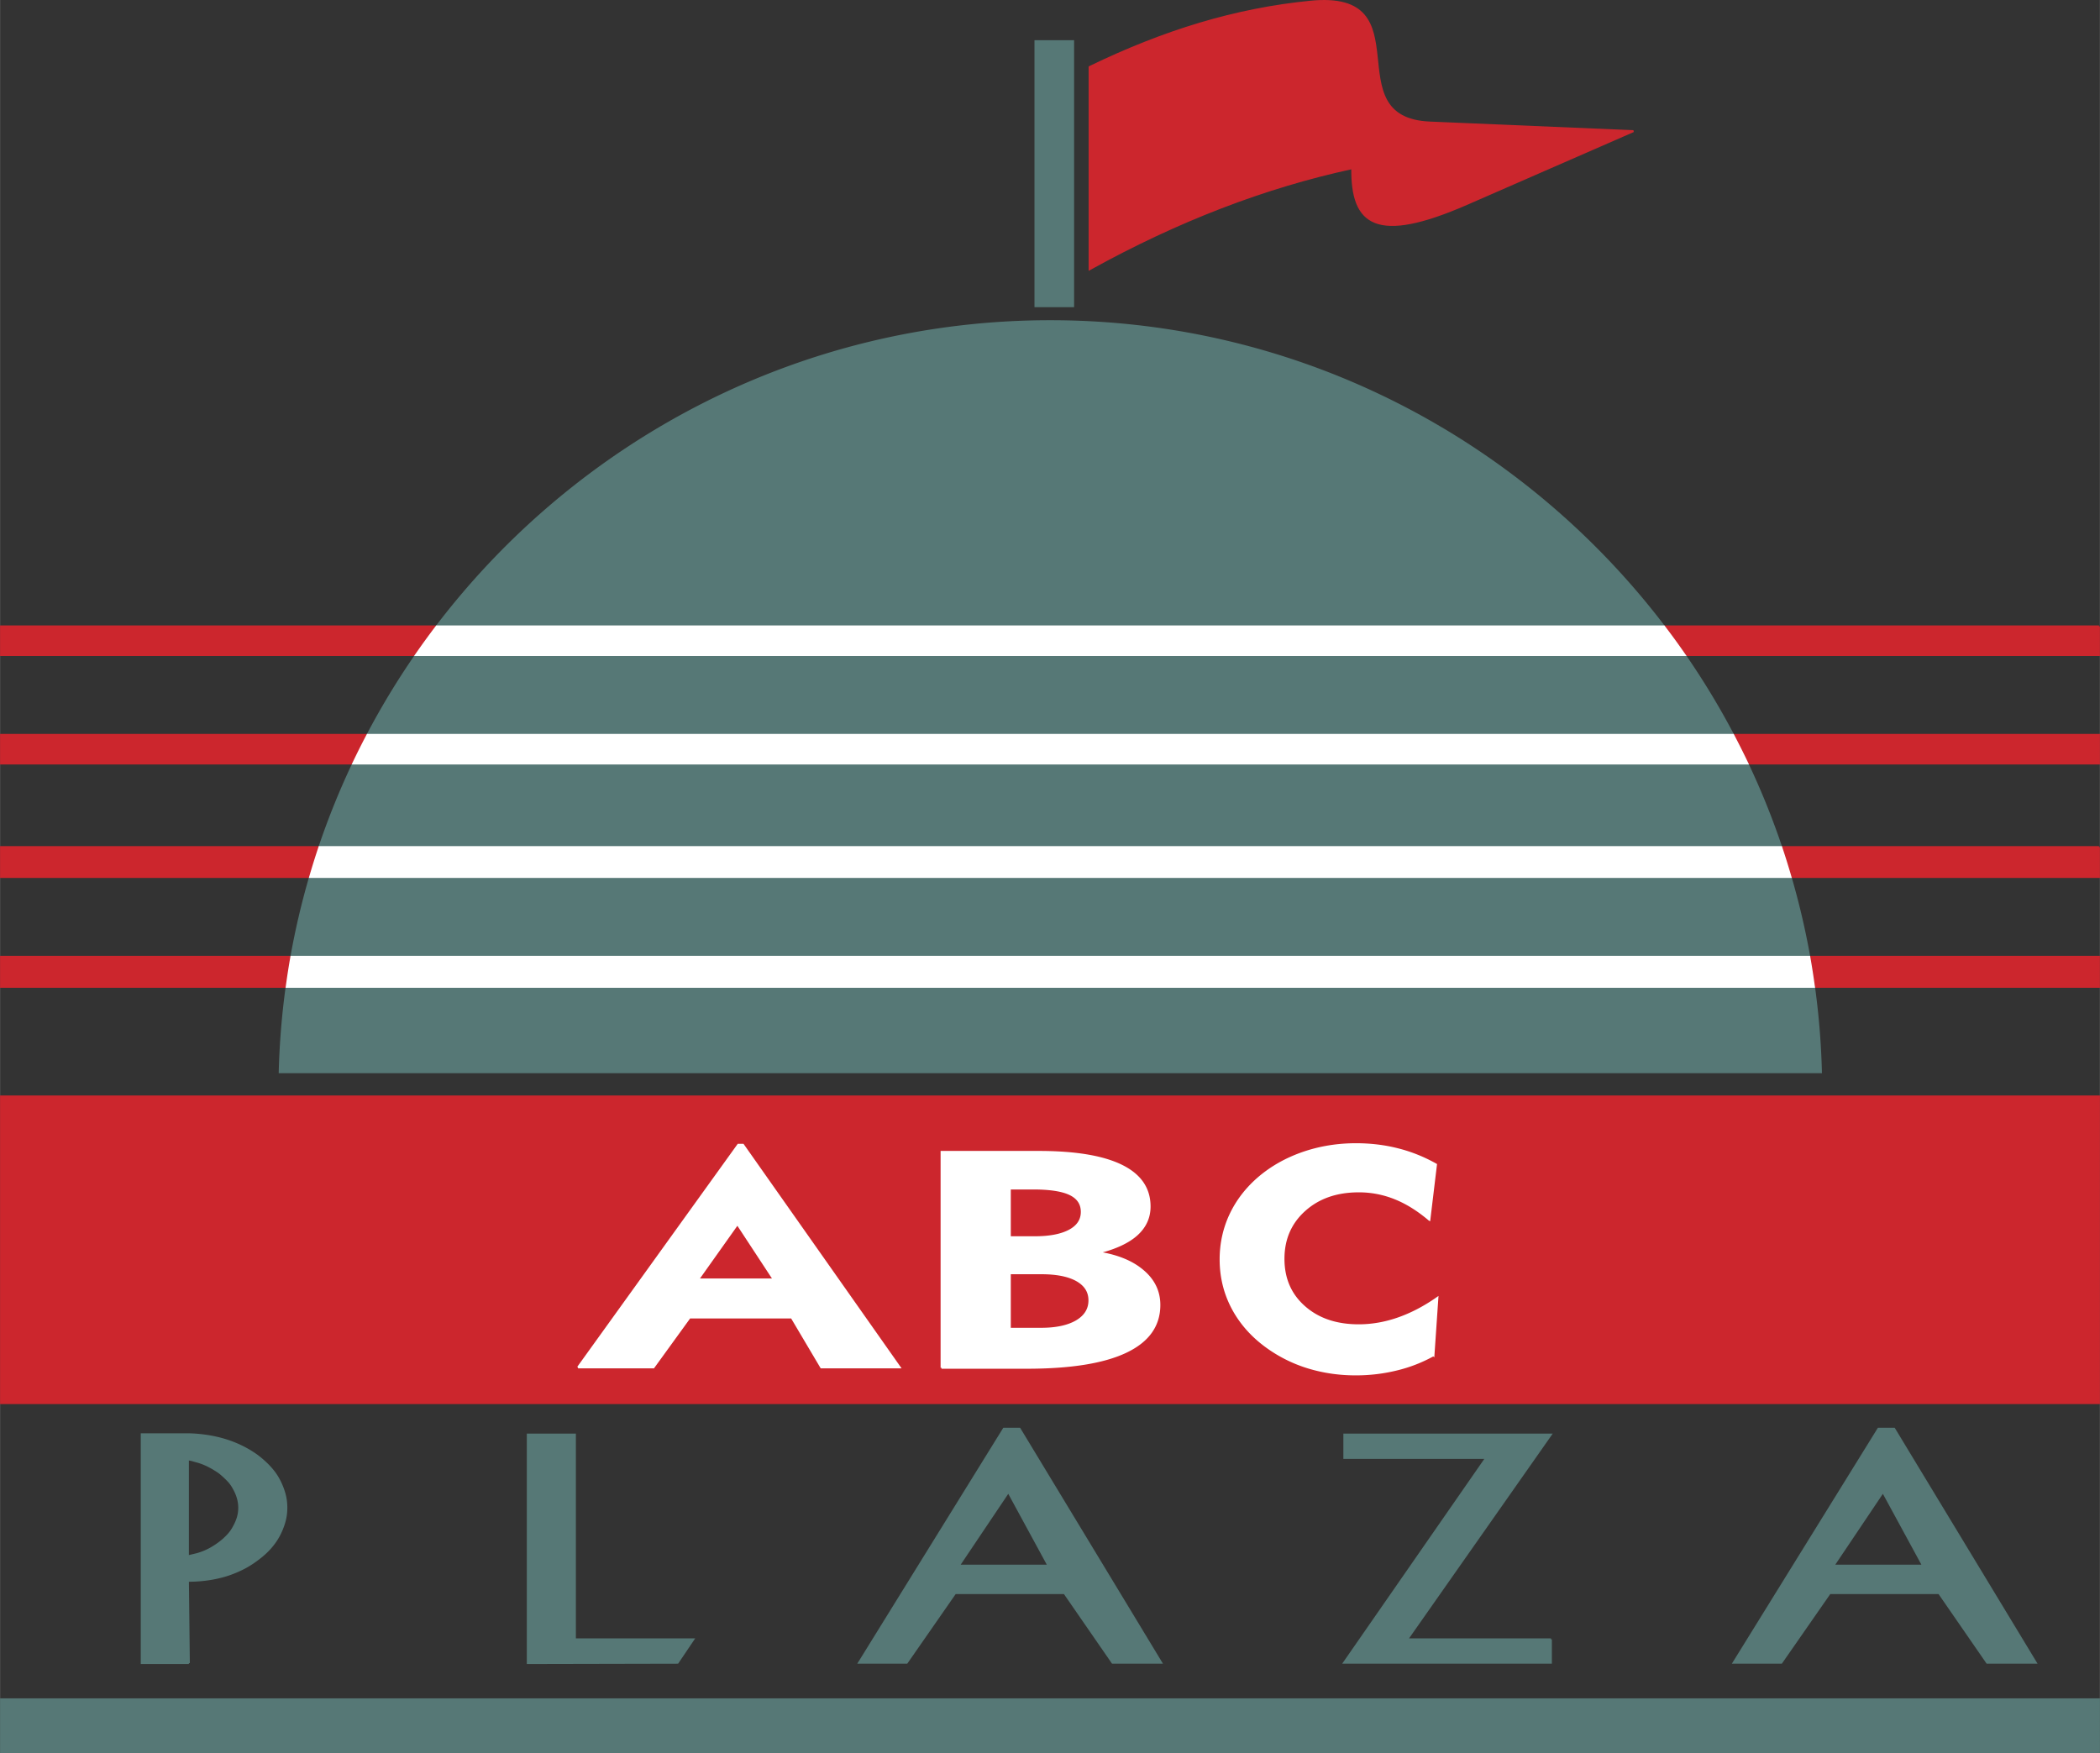
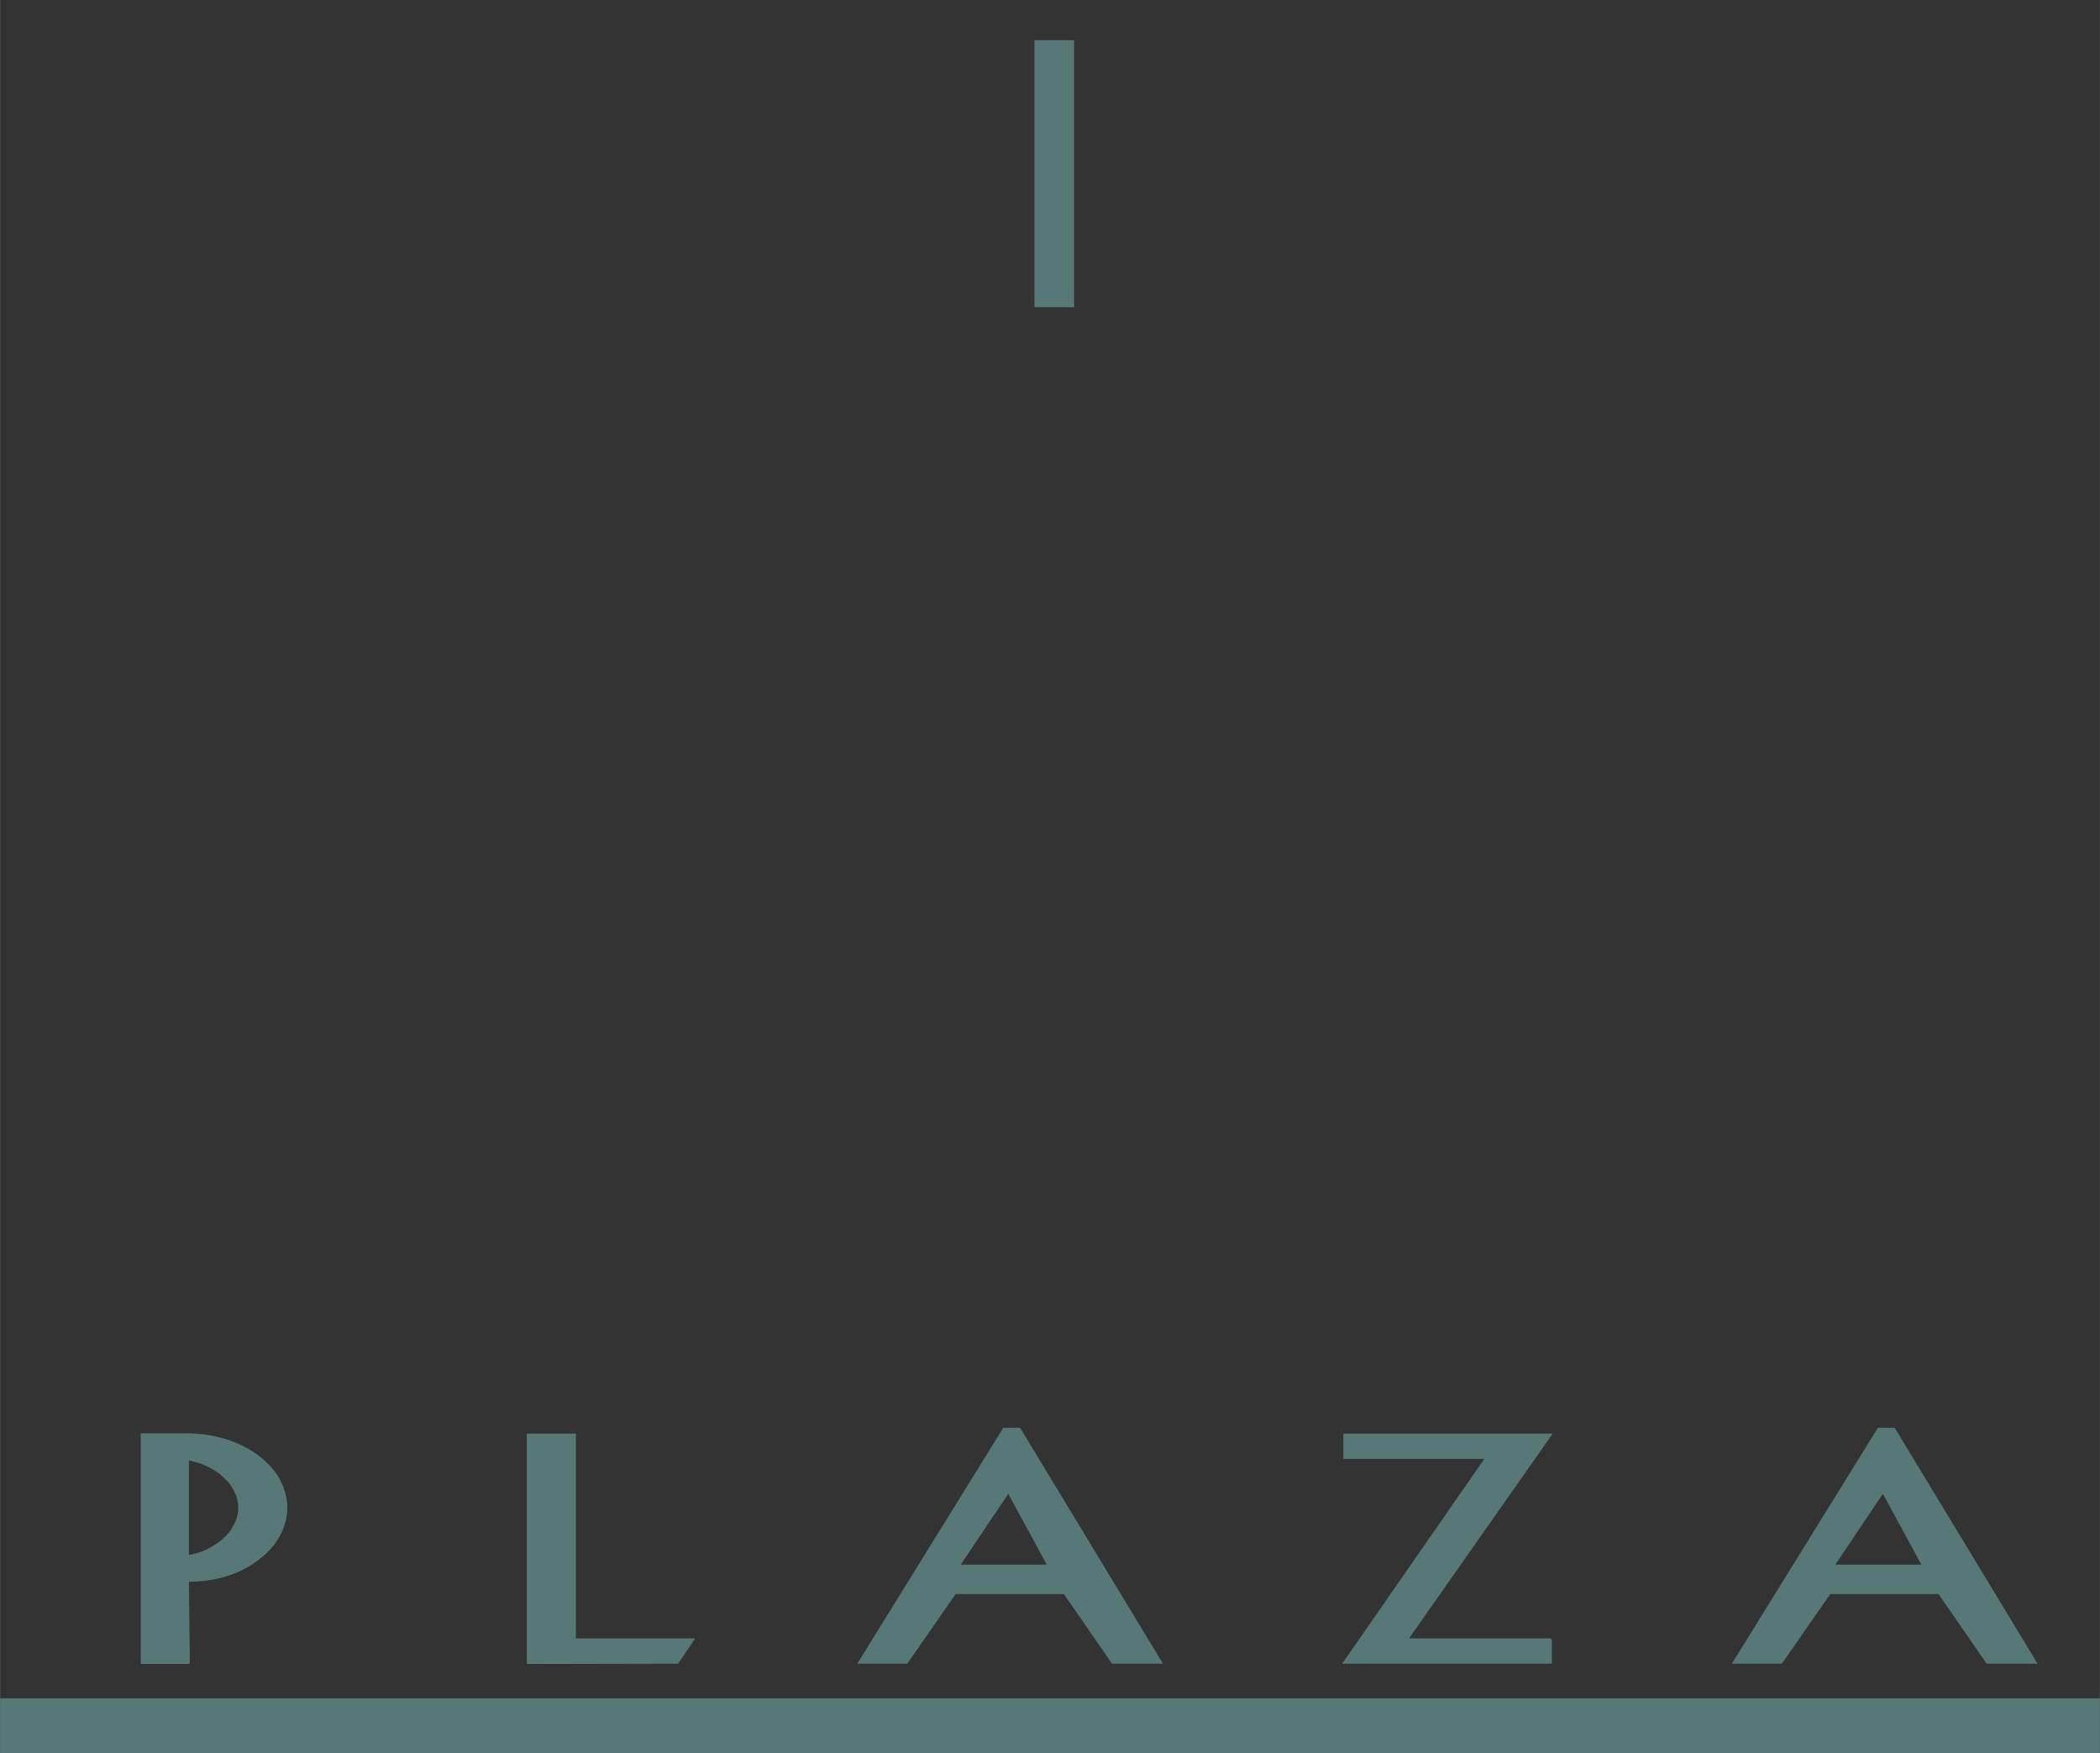
<svg xmlns="http://www.w3.org/2000/svg" width="2500" height="2087" viewBox="0 0 238.45 199.069">
  <rect x="0" y="0" width="238.45" height="199.069" fill="#333333" stroke="none" />
  <g fill-rule="evenodd" clip-rule="evenodd" stroke-width=".216" stroke-miterlimit="2.613">
-     <path fill="#cc262d" stroke="#cc262d" d="M.108 124.507h238.234v34.828H.108v-34.828zM.108 108.65h32.971a85.325 85.325 0 0 0-.533 3.413H.108v-3.413zm205.337 0h32.896v3.413h-32.363a81.856 81.856 0 0 0-.533-3.413zM238.342 96.191h-36.086c.379 1.123.73 2.256 1.062 3.398h35.023v-3.398h.001zm-202.073 0H.108v3.398h35.098a85.76 85.76 0 0 1 1.063-3.398zM.108 83.45h41.621a88.263 88.263 0 0 0-1.631 3.256H.108V83.45zm196.687 0h41.547v3.256h-39.914a89.904 89.904 0 0 0-1.633-3.256zM238.342 71.133h-49.398a87.112 87.112 0 0 1 2.365 3.256h47.033v-3.256zm-188.762 0H.108v3.256h47.108a87.087 87.087 0 0 1 2.364-3.256z" />
-     <path d="M119.262 36.471c28.376 0 53.669 13.624 69.681 34.662H49.58c16.013-21.038 41.306-34.662 69.682-34.662zm72.047 37.918a87.977 87.977 0 0 1 5.488 9.061H41.728a87.809 87.809 0 0 1 5.489-9.061h144.092zm7.115 12.317a86.726 86.726 0 0 1 3.83 9.485H36.269a87.133 87.133 0 0 1 3.831-9.485h158.324zm4.898 12.884a86.732 86.732 0 0 1 2.123 9.061H33.079a86.539 86.539 0 0 1 2.123-9.061h168.12zm2.662 12.473c.439 3.183.705 6.418.787 9.698H31.752c.083-3.28.35-6.516.788-9.698h173.444z" fill="#567876" stroke="#567876" />
-     <path d="M205.445 108.65c.203 1.13.377 2.269.533 3.413H32.545c.157-1.145.331-2.283.533-3.413h172.367zM202.256 96.191c.379 1.123.73 2.256 1.062 3.398H35.206a86.386 86.386 0 0 1 1.063-3.398h165.987zM196.795 83.45a91.573 91.573 0 0 1 1.633 3.256H40.097a88.26 88.26 0 0 1 1.631-3.256h155.067zM188.943 71.133a87.112 87.112 0 0 1 2.365 3.256H47.216a87.92 87.92 0 0 1 2.364-3.256h139.363z" fill="#fff" stroke="#fff" />
    <path fill="#567876" stroke="#567876" d="M117.571 4.672h4.283v30.101h-4.283V4.672z" />
-     <path d="M123.719 7.611v22.966c9.941-5.508 19.885-9.336 29.826-11.482-.07 6.419 2.701 8.572 13.023 4.061l18.906-8.262-23.107-.98c-11.061-.469-.537-15.021-13.582-13.723-8.527.848-16.572 3.313-25.066 7.42z" fill="#cc262d" stroke="#cc262d" />
    <path fill="#567876" stroke="#567876" d="M.108 192.971h238.234v5.99H.108v-5.99zM176.105 186.163v2.658h-23.498l16.143-23.258h-16.105v-2.658h23.461l-16.32 23.258h16.319zm-67.647-5.25l-5.499 7.908h-5.428l16.453-26.58h1.786l16.093 26.58h-5.535l-5.463-7.908h-12.407zm6.038-11.483l-5.616 8.361h10.163l-4.547-8.361zm-54.573-6.525h5.357v23.258h13.452l-1.794 2.658-15.229.033h-1.786v-25.949zm-38.589 13.823l.572-.134c.19-.044.369-.089.535-.133a7.177 7.177 0 0 0 1.286-.515c.404-.211.797-.46 1.178-.748.357-.266.678-.554.963-.863.286-.311.513-.632.679-.964a5.02 5.02 0 0 0 .447-1.03 3.88 3.88 0 0 0 .161-1.129c0-.377-.054-.748-.161-1.113a4.806 4.806 0 0 0-.447-1.047 3.915 3.915 0 0 0-.679-.947 10.01 10.01 0 0 0-.963-.88 10.586 10.586 0 0 0-1.178-.714 7.107 7.107 0 0 0-1.286-.516 23.203 23.203 0 0 1-.535-.149 3.393 3.393 0 0 0-.572-.116v10.998zm.107 12.126h-5.356v-25.982h5.357a16.97 16.97 0 0 1 2.179.199c.69.111 1.356.266 2 .465.643.2 1.268.449 1.875.748s1.184.648 1.732 1.047c.548.421 1.023.853 1.428 1.295.405.443.738.908 1 1.396.262.487.47.996.625 1.527.155.532.232 1.086.232 1.662a5.91 5.91 0 0 1-.232 1.661 7.874 7.874 0 0 1-.625 1.528c-.262.487-.595.958-1 1.412s-.88.88-1.428 1.279c-.548.42-1.125.78-1.732 1.079-.607.3-1.232.549-1.875.748-.667.199-1.357.349-2.071.448-.714.1-1.453.149-2.214.149l.105 9.339zm186.33-7.941l-5.5 7.908h-5.428l16.455-26.58h1.785l16.094 26.58h-5.535l-5.463-7.908h-12.408zm6.04-11.483l-5.617 8.361h10.164l-4.547-8.361z" />
-     <path d="M162.305 138.519c-1.283-1.09-2.58-1.904-3.896-2.43a10.906 10.906 0 0 0-4.133-.796c-2.508 0-4.557.716-6.146 2.146-1.594 1.432-2.389 3.272-2.389 5.513 0 2.245.787 4.062 2.369 5.454 1.574 1.391 3.629 2.089 6.166 2.089 1.498 0 2.99-.26 4.48-.779 1.492-.52 2.977-1.293 4.461-2.332l-.445 6.511a16.5 16.5 0 0 1-4.154 1.622 19.316 19.316 0 0 1-4.689.561c-1.742 0-3.408-.226-5.01-.676a16 16 0 0 1-4.42-1.997c-1.908-1.241-3.365-2.753-4.383-4.542-1.01-1.784-1.52-3.734-1.52-5.842 0-1.817.377-3.521 1.123-5.107.752-1.587 1.84-2.996 3.268-4.213 1.443-1.219 3.109-2.147 5.004-2.8 1.889-.646 3.881-.97 5.979-.97 1.658 0 3.248.19 4.76.577 1.512.381 2.955.964 4.328 1.737l-.753 6.274zm-47.639 1.978h2.832c1.672 0 2.974-.248 3.925-.75.941-.502 1.41-1.212 1.41-2.124s-.445-1.581-1.344-2.015c-.891-.427-2.286-.641-4.193-.641h-2.63v5.53zm0 10.395h3.546c1.706 0 3.042-.288 4.025-.859.975-.577 1.463-1.361 1.463-2.366 0-.981-.48-1.737-1.43-2.274-.949-.536-2.302-.802-4.058-.802h-3.546v6.301zm-7.756 4.433v-24.519h11.024c4.15 0 7.292.52 9.419 1.564 2.125 1.044 3.184 2.592 3.184 4.641 0 1.252-.486 2.313-1.453 3.191-.967.871-2.428 1.553-4.377 2.037 2.168.335 3.865 1.033 5.092 2.09 1.234 1.051 1.848 2.337 1.848 3.861 0 2.354-1.268 4.133-3.807 5.333-2.529 1.2-6.285 1.801-11.258 1.801h-9.672v.001zm-41.281-.045L83.821 130h.546l17.797 25.28h-8.915l-3.357-5.668H78.306L74.2 155.28h-8.571zm13.643-9.992h8.579l-4.122-6.28-4.457 6.28z" fill="#fff" stroke="#fff" />
  </g>
</svg>